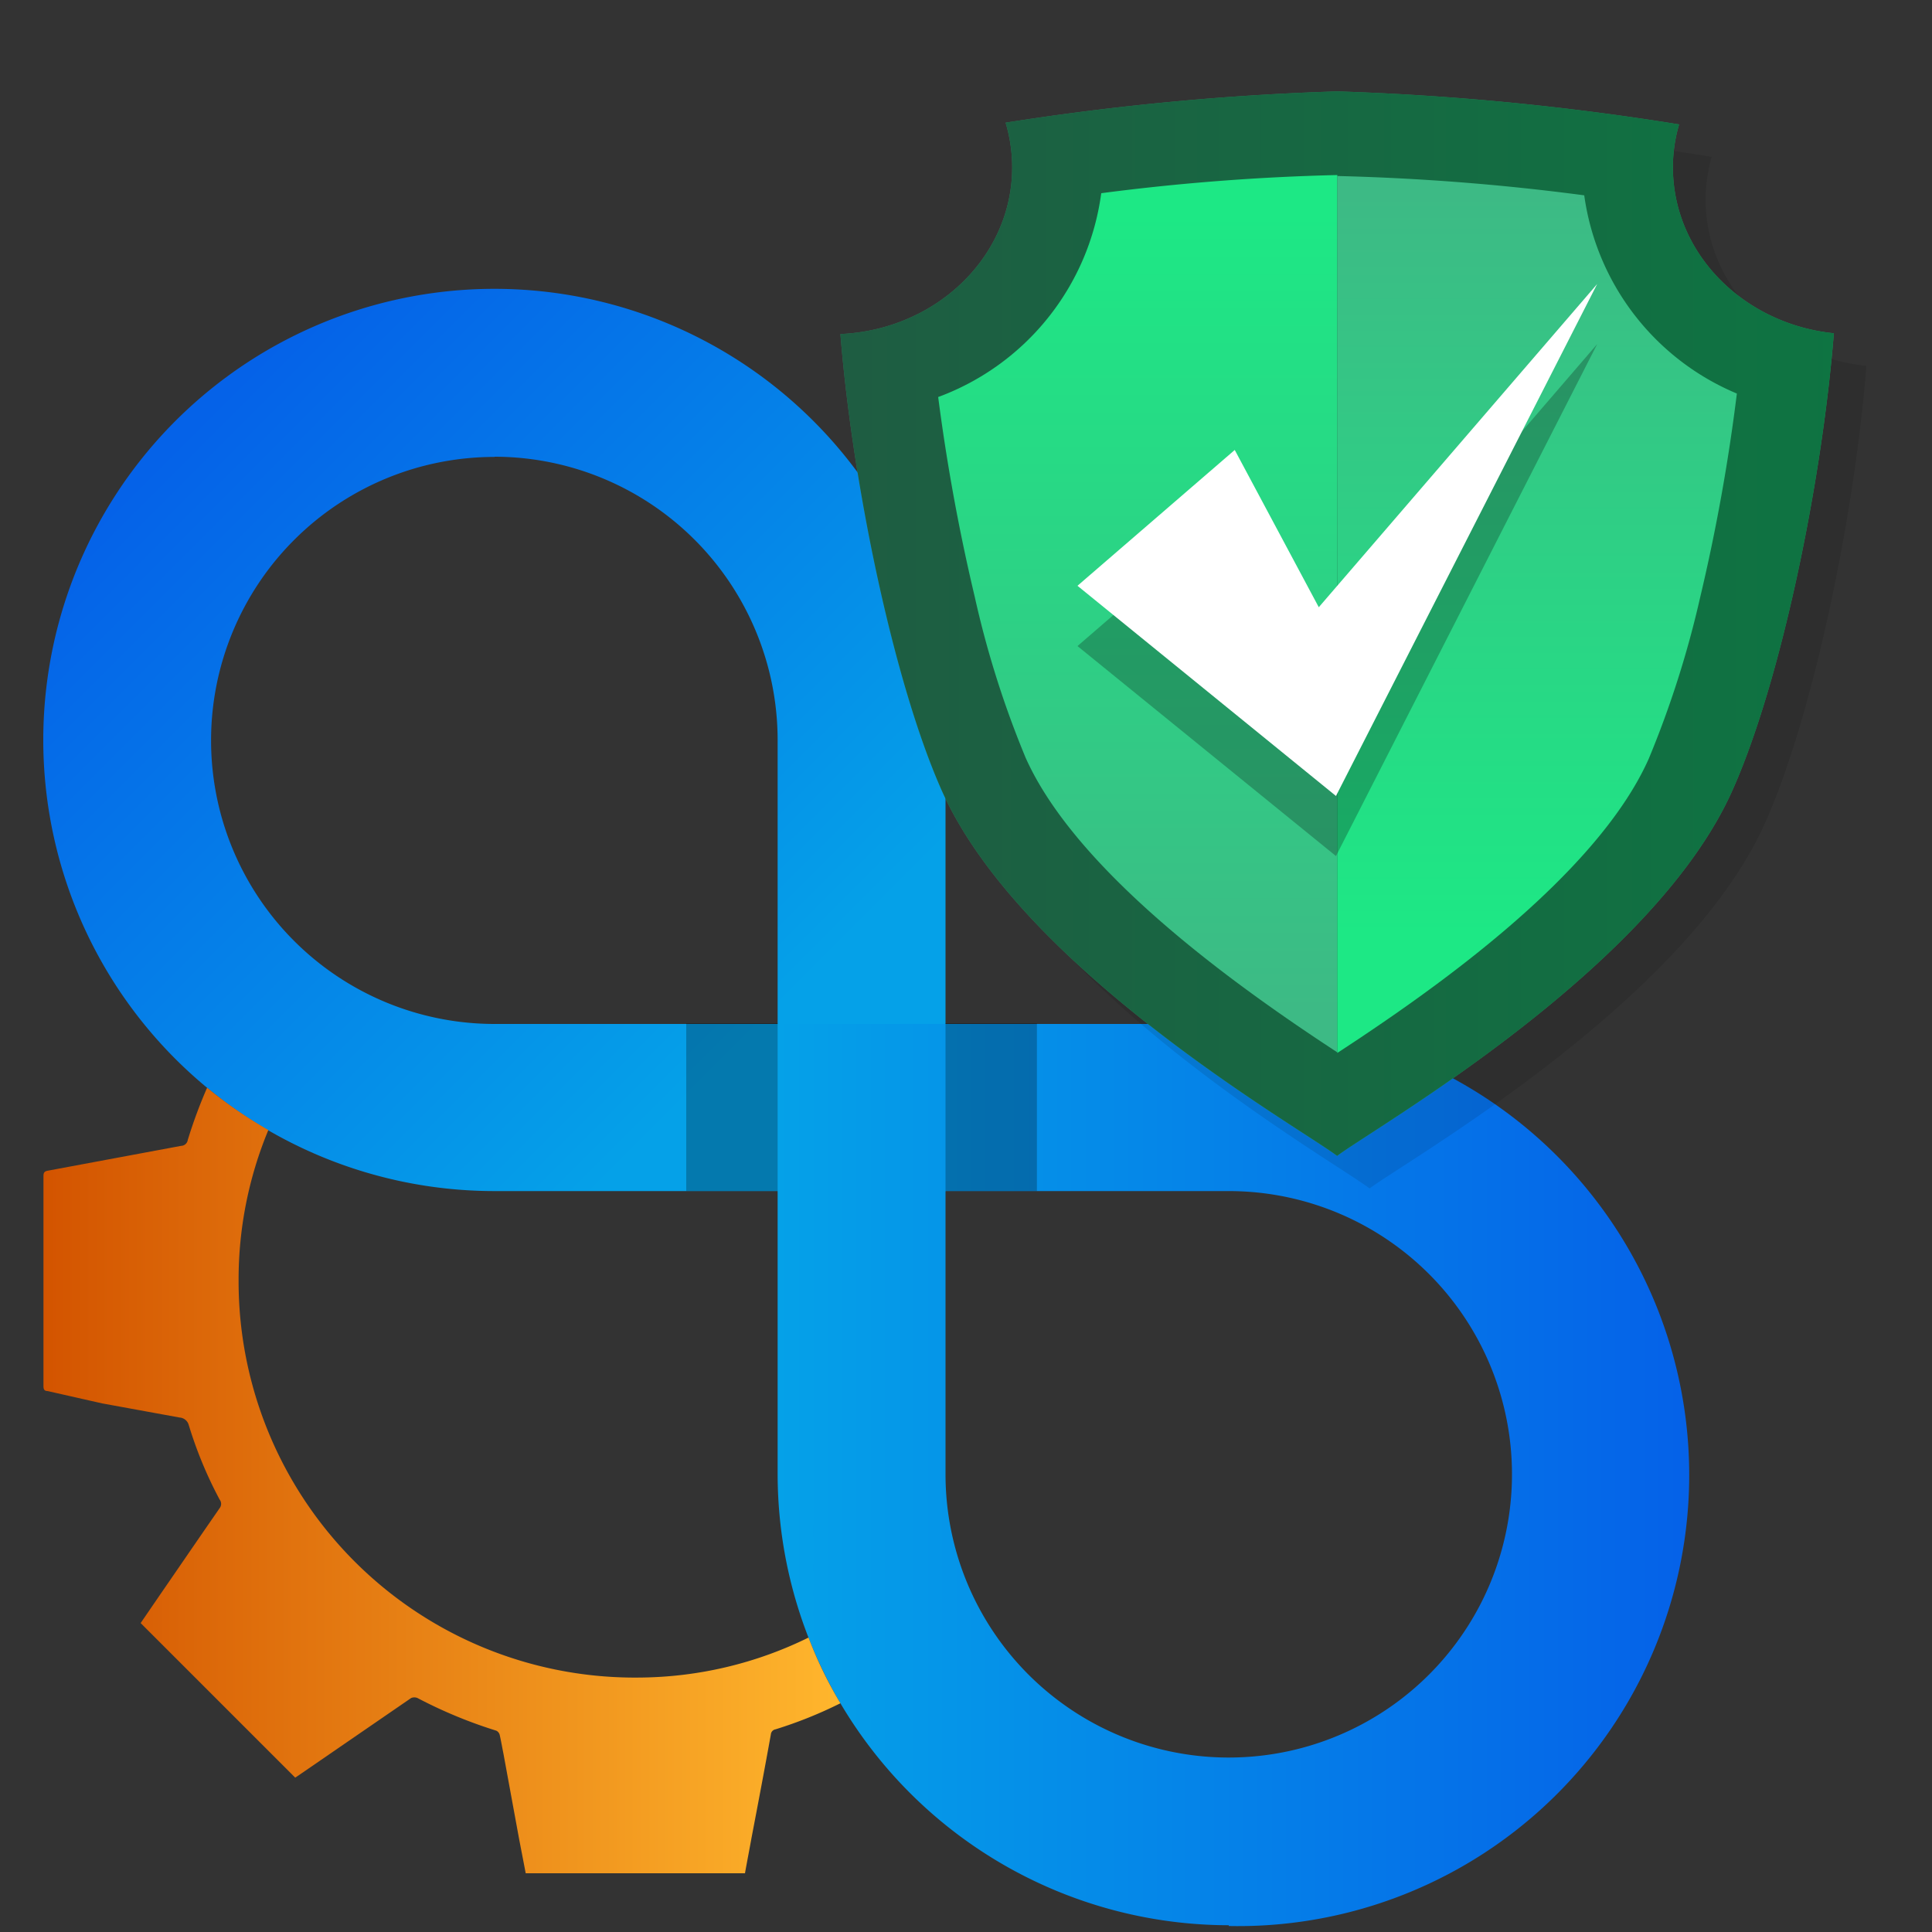
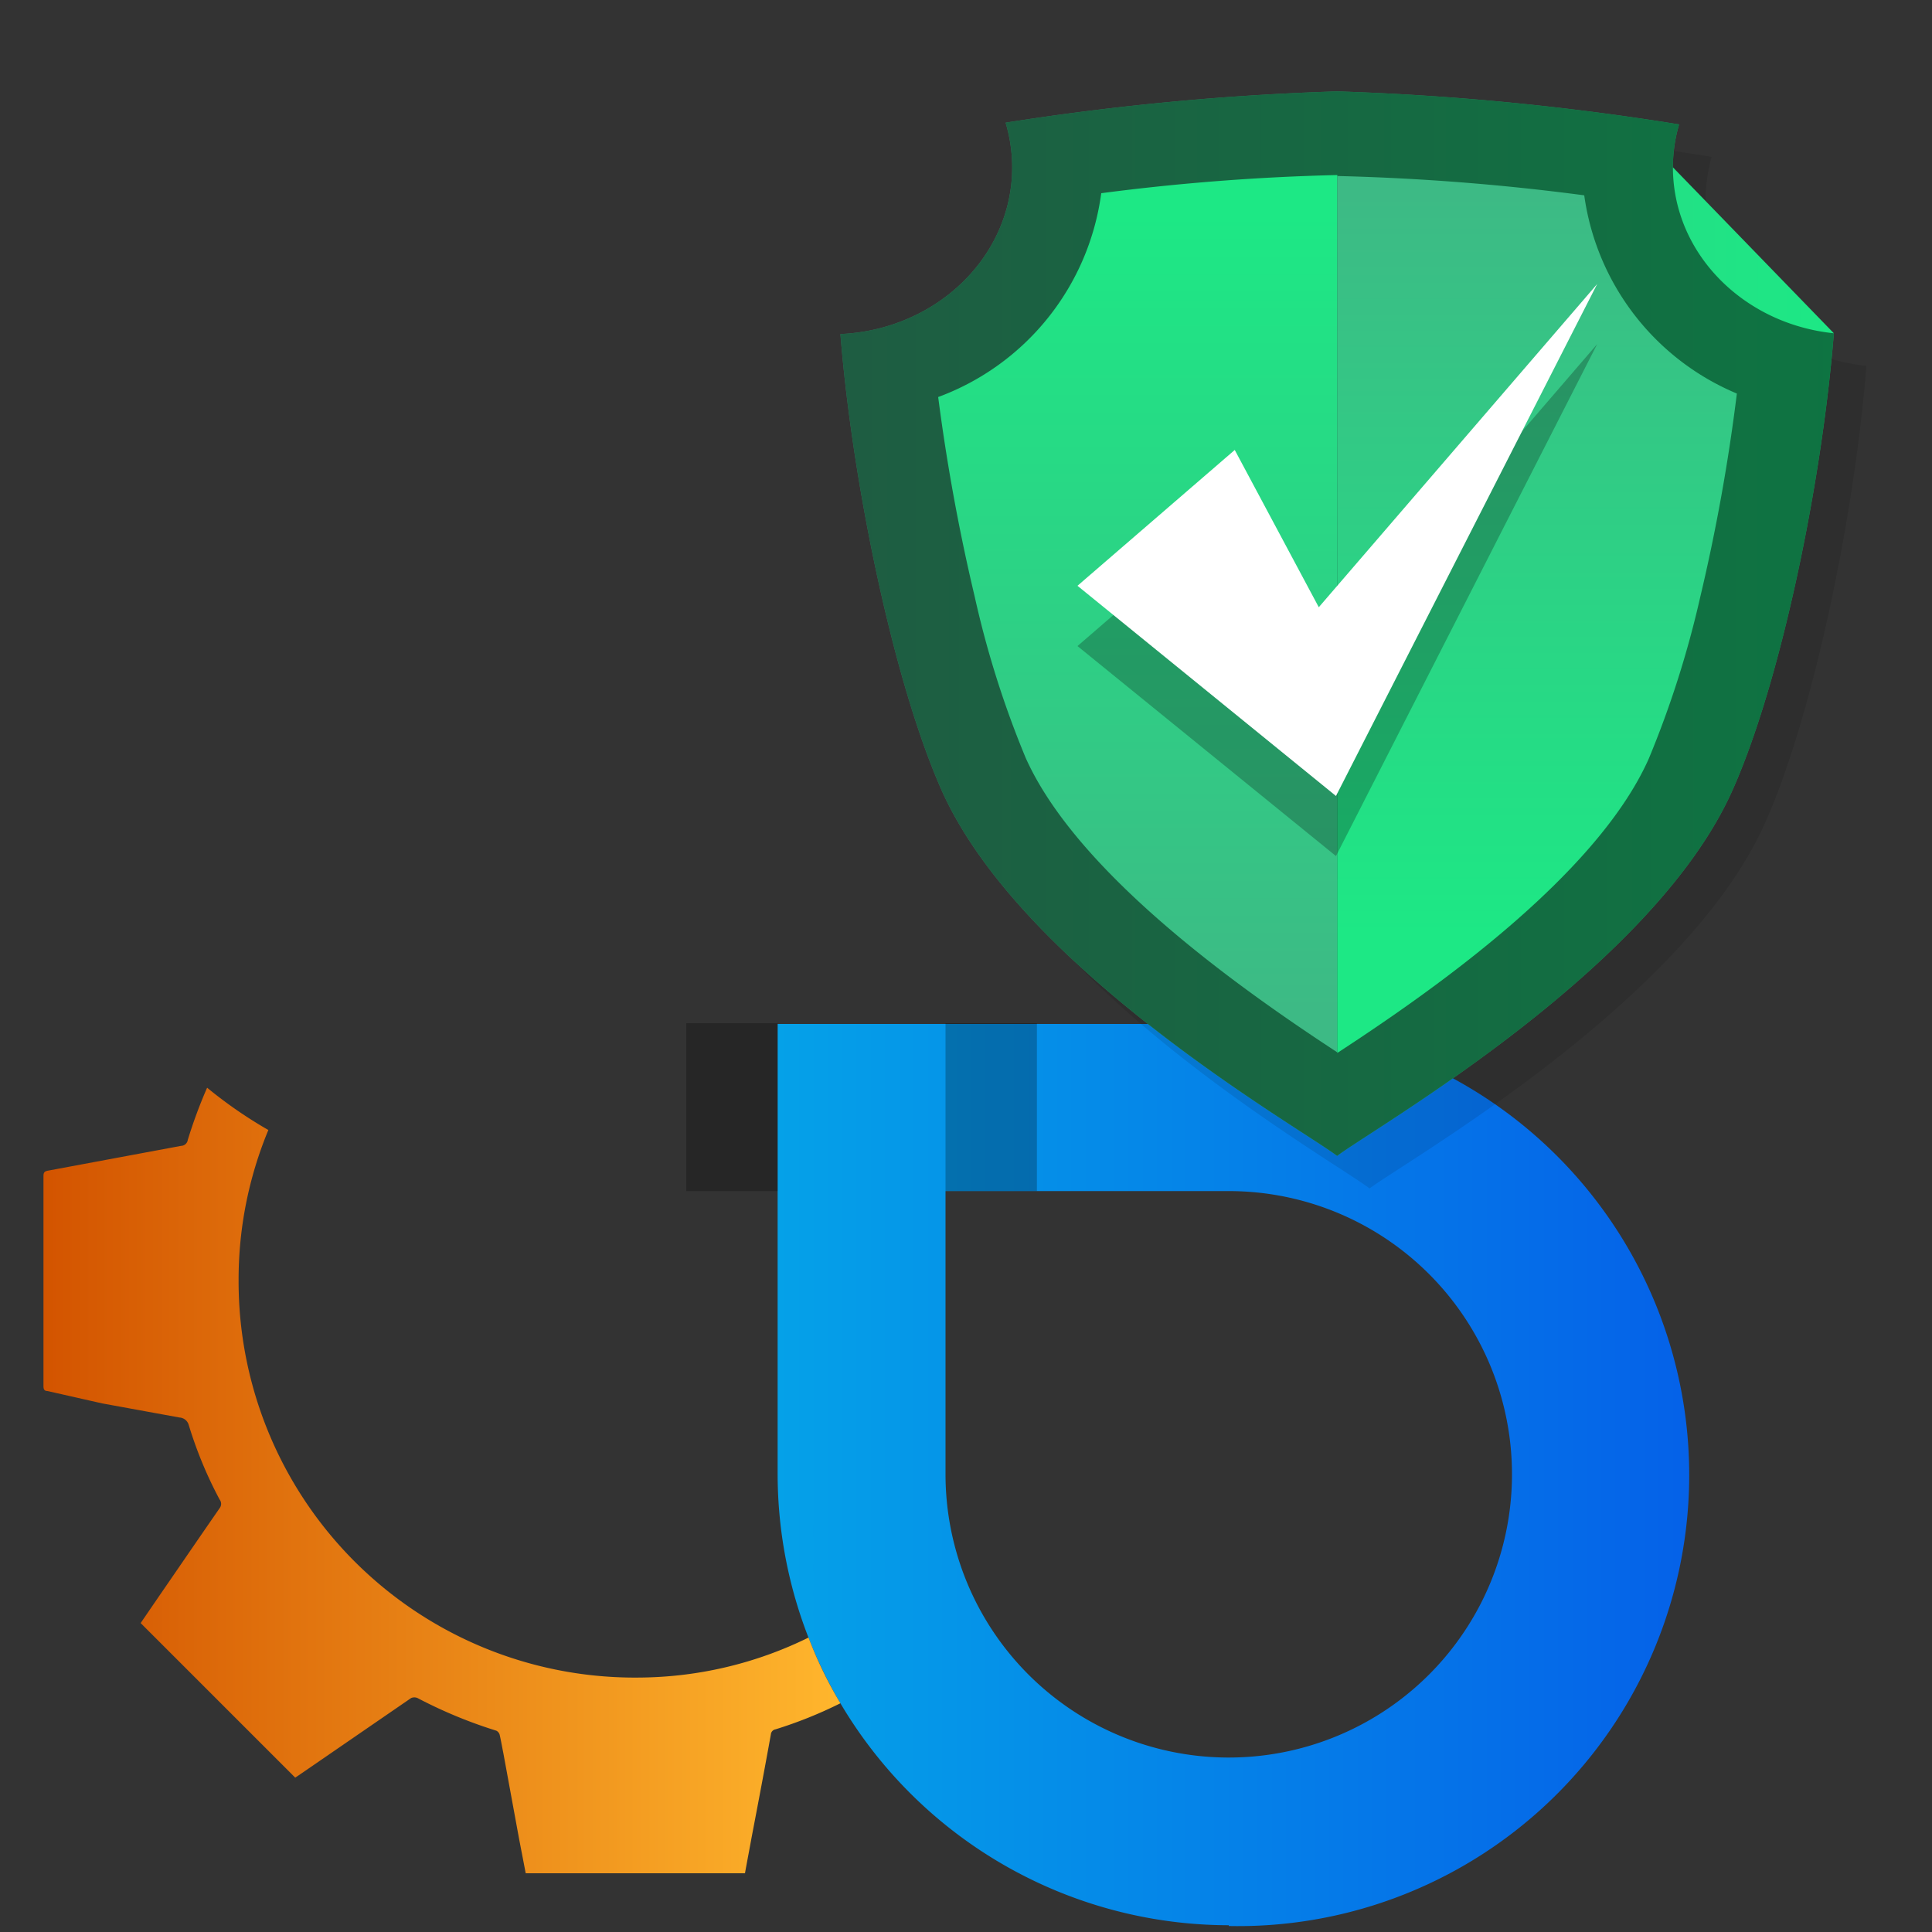
<svg xmlns="http://www.w3.org/2000/svg" xmlns:xlink="http://www.w3.org/1999/xlink" viewBox="0 0 100 100">
  <rect x="0" y="0" width="100" height="100" fill="#333333" stroke="none" />
  <defs>
    <style>.cls-1{isolation:isolate;}.cls-2{fill:url(#linear-gradient);}.cls-3{fill:url(#linear-gradient-2);}.cls-4{opacity:0.25;}.cls-5{fill:url(#linear-gradient-3);}.cls-6{opacity:0.1;mix-blend-mode:multiply;}.cls-7{opacity:0.5;}.cls-8{fill:url(#linear-gradient-4);}.cls-9{fill:url(#linear-gradient-5);}.cls-10{fill:url(#linear-gradient-6);}.cls-11{fill:#fff;}</style>
    <linearGradient id="linear-gradient" x1="39.94" y1="52.65" x2="9.68" y2="22.38" gradientUnits="userSpaceOnUse">
      <stop offset="0" stop-color="#05a1e8" />
      <stop offset="1" stop-color="#0562e8" />
    </linearGradient>
    <linearGradient id="linear-gradient-2" x1="40.25" y1="76.3" x2="86.95" y2="76.3" xlink:href="#linear-gradient" />
    <linearGradient id="linear-gradient-3" x1="2.25" y1="76.64" x2="43.5" y2="76.64" gradientUnits="userSpaceOnUse">
      <stop offset="0" stop-color="#d35400" />
      <stop offset="1" stop-color="#ffb62d" />
    </linearGradient>
    <linearGradient id="linear-gradient-4" x1="43.5" y1="32.28" x2="94.92" y2="32.28" gradientUnits="userSpaceOnUse">
      <stop offset="0" stop-color="#3dba85" />
      <stop offset="1" stop-color="#1de885" />
    </linearGradient>
    <linearGradient id="linear-gradient-5" x1="58.88" y1="52.32" x2="58.88" y2="11.03" xlink:href="#linear-gradient-4" />
    <linearGradient id="linear-gradient-6" x1="79.56" y1="10.05" x2="79.56" y2="48.4" xlink:href="#linear-gradient-4" />
  </defs>
  <g class="cls-1">
    <g id="Layer_1" data-name="Layer 1">
-       <path class="cls-2" d="M48.94,61.65H25.6A23.35,23.35,0,1,1,48.94,38.3Zm-23.34-38A14.66,14.66,0,0,0,25.6,53H40.25V38.3A14.67,14.67,0,0,0,25.6,23.64Z" />
      <path class="cls-3" d="M63.6,99.65A23.38,23.38,0,0,1,40.25,76.3V53H63.6a23.35,23.35,0,1,1,0,46.69Zm-14.66-38V76.3A14.66,14.66,0,1,0,63.6,61.65Z" />
      <rect class="cls-4" x="35.52" y="52.96" width="4.73" height="8.69" />
      <rect class="cls-4" x="48.94" y="52.96" width="4.73" height="8.69" />
      <path class="cls-5" d="M43.5,88.16a22.24,22.24,0,0,1-3.36,1.35.29.29,0,0,0-.24.26c-.32,1.78-.66,3.57-1,5.35-.11.61-.23,1.22-.34,1.84H27.21c-.12-.64-.25-1.29-.37-1.93l-.78-4.25c-.07-.35-.13-.7-.2-1a.34.34,0,0,0-.17-.2,24.2,24.2,0,0,1-4.08-1.69.42.42,0,0,0-.33,0l-5.82,4-.18.12-8-8,.91-1.33c1.06-1.54,2.12-3.09,3.18-4.62a.36.36,0,0,0,0-.44,21.36,21.36,0,0,1-1.6-3.86.53.53,0,0,0-.48-.39l-4-.73L2.46,72c-.18,0-.21-.11-.21-.26V60.87c0-.2.07-.25.25-.28l6.87-1.28A.36.36,0,0,0,9.72,59a25.1,25.1,0,0,1,1-2.7,23.19,23.19,0,0,0,3.17,2.19,20.17,20.17,0,0,0-1.54,7.77A20.51,20.51,0,0,0,33.13,86.83a20.13,20.13,0,0,0,8.72-2.07A21.33,21.33,0,0,0,43.5,88.16Z" />
      <g class="cls-6">
        <path d="M88.28,10.34a8.15,8.15,0,0,1,.31-2.22,138.26,138.26,0,0,0-17.7-1.7A135.56,135.56,0,0,0,53.74,8a8,8,0,0,1,.34,2.3c0,4.63-3.94,8.41-8.9,8.64.61,7.64,2.74,18,5.26,23.63C54.6,51.9,69,60.07,70.89,61.51c1.91-1.44,16.3-9.61,20.46-18.9C93.86,37,96,26.58,96.6,18.94,91.92,18.46,88.28,14.79,88.28,10.34Z" />
        <path class="cls-7" d="M88.28,10.34a8.15,8.15,0,0,1,.31-2.22,138.26,138.26,0,0,0-17.7-1.7A135.56,135.56,0,0,0,53.74,8a8,8,0,0,1,.34,2.3c0,4.63-3.94,8.41-8.9,8.64.61,7.64,2.74,18,5.26,23.63C54.6,51.9,69,60.07,70.89,61.51c1.91-1.44,16.3-9.61,20.46-18.9C93.86,37,96,26.58,96.6,18.94,91.92,18.46,88.28,14.79,88.28,10.34Z" />
        <path d="M70.89,10.74a114.31,114.31,0,0,0-12.21,1,13.15,13.15,0,0,1-8.45,10.56A100.08,100.08,0,0,0,52.12,32.6,50.51,50.51,0,0,0,54.76,41c2.77,6.18,11.69,12.33,16.13,15.23h0V10.74Z" />
        <path d="M83.69,11.8a117.3,117.3,0,0,0-12.78-1.06V56.18C75.35,53.27,84.25,47.14,87,41a50.51,50.51,0,0,0,2.64-8.36,99.72,99.72,0,0,0,1.92-10.55A13.06,13.06,0,0,1,83.69,11.8Z" />
      </g>
-       <path class="cls-8" d="M86.59,8.66a7.79,7.79,0,0,1,.32-2.22,138.44,138.44,0,0,0-17.7-1.71A137.76,137.76,0,0,0,52.05,6.35a8.07,8.07,0,0,1,.34,2.31c0,4.63-3.94,8.41-8.89,8.63.61,7.64,2.74,18,5.25,23.64,4.16,9.29,18.55,17.45,20.46,18.9,1.9-1.45,16.29-9.61,20.45-18.9,2.52-5.62,4.65-16,5.26-23.68C90.24,16.77,86.59,13.11,86.59,8.66Z" />
+       <path class="cls-8" d="M86.59,8.66a7.79,7.79,0,0,1,.32-2.22,138.44,138.44,0,0,0-17.7-1.71A137.76,137.76,0,0,0,52.05,6.35a8.07,8.07,0,0,1,.34,2.31c0,4.63-3.94,8.41-8.89,8.63.61,7.64,2.74,18,5.25,23.64,4.16,9.29,18.55,17.45,20.46,18.9,1.9-1.45,16.29-9.61,20.45-18.9,2.52-5.62,4.65-16,5.26-23.68Z" />
      <path class="cls-7" d="M86.59,8.66a7.79,7.79,0,0,1,.32-2.22,138.44,138.44,0,0,0-17.7-1.71A137.76,137.76,0,0,0,52.05,6.35a8.07,8.07,0,0,1,.34,2.31c0,4.63-3.94,8.41-8.89,8.63.61,7.64,2.74,18,5.25,23.64,4.16,9.29,18.55,17.45,20.46,18.9,1.9-1.45,16.29-9.61,20.45-18.9,2.52-5.62,4.65-16,5.26-23.68C90.24,16.77,86.59,13.11,86.59,8.66Z" />
      <path class="cls-9" d="M69.21,9.06A114.65,114.65,0,0,0,57,10a13.09,13.09,0,0,1-8.44,10.55,100.27,100.27,0,0,0,1.89,10.33,50.05,50.05,0,0,0,2.64,8.35c2.77,6.19,11.69,12.33,16.13,15.24h0V9.06Z" />
      <path class="cls-10" d="M82,10.11a119.25,119.25,0,0,0-12.78-1V54.5c4.45-2.91,13.35-9,16.12-15.23A51.42,51.42,0,0,0,88,30.92,97.25,97.25,0,0,0,89.9,20.37,13.07,13.07,0,0,1,82,10.11Z" />
      <polygon class="cls-4" points="63.91 26.41 55.77 33.44 69.15 44.31 82.67 17.81 68.26 34.54 63.91 26.41" />
      <polygon class="cls-11" points="63.91 23.29 55.77 30.32 69.15 41.2 82.67 14.7 68.26 31.43 63.91 23.29" />
    </g>
  </g>
</svg>